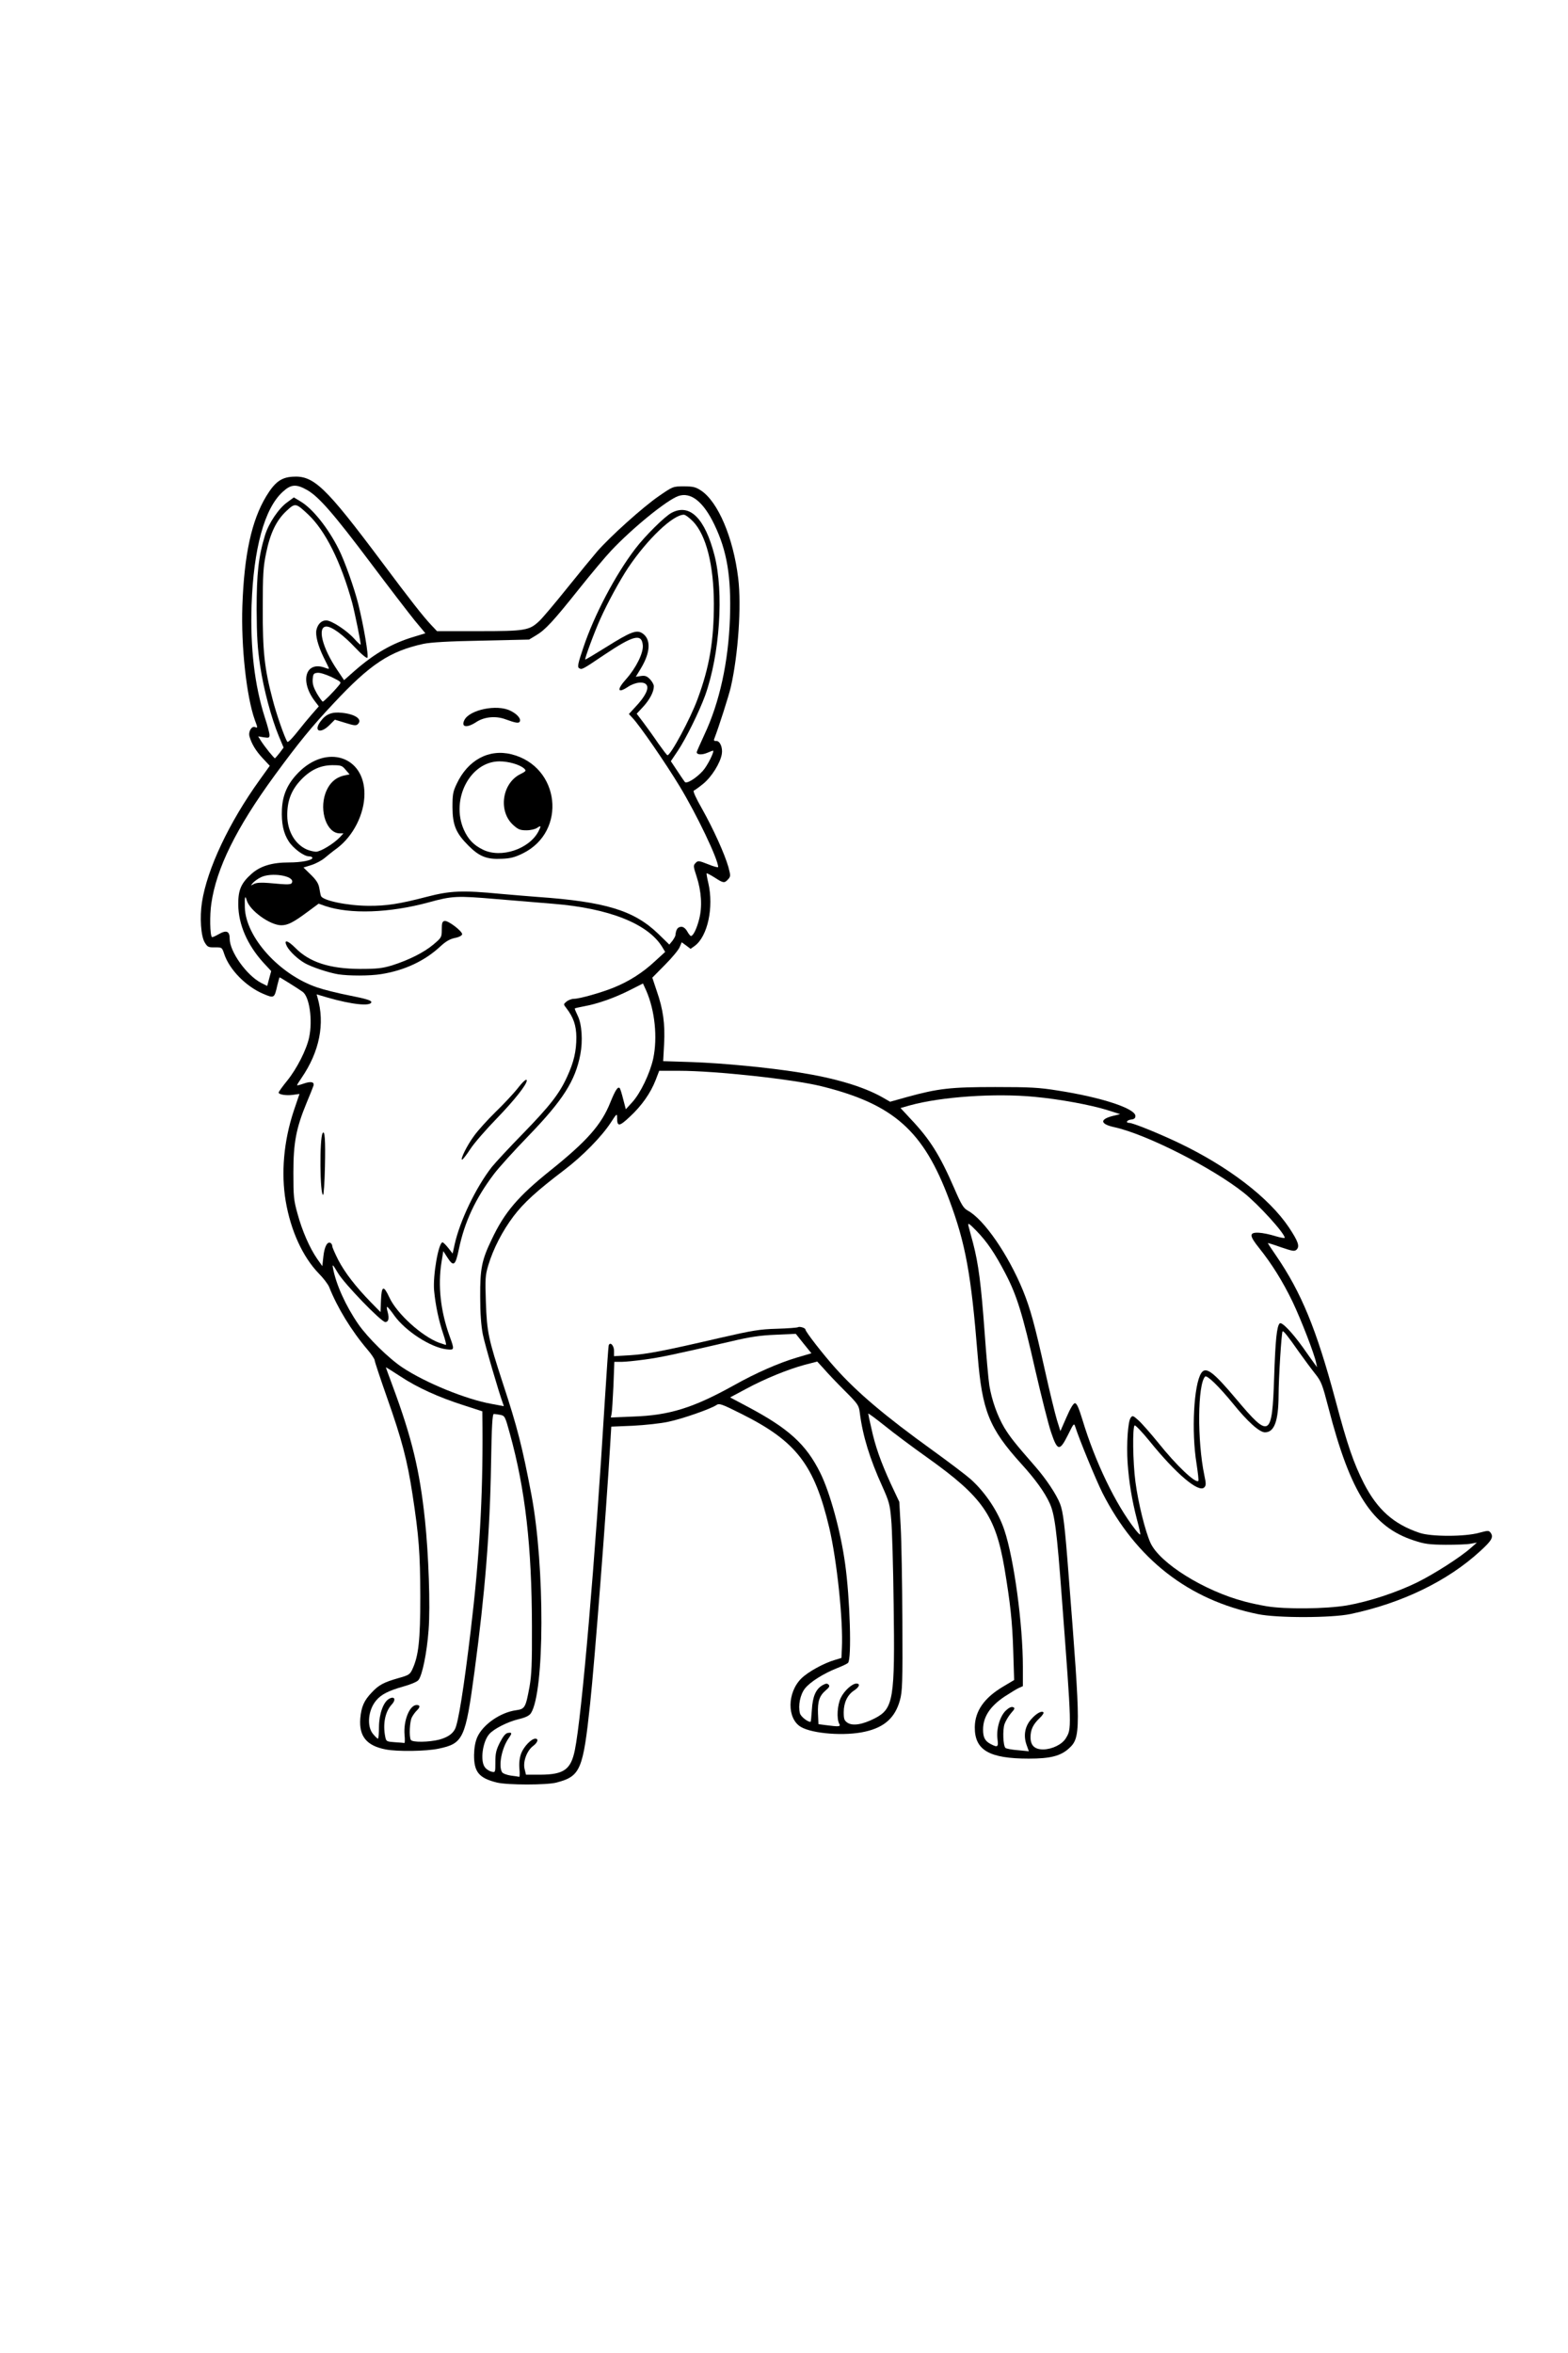
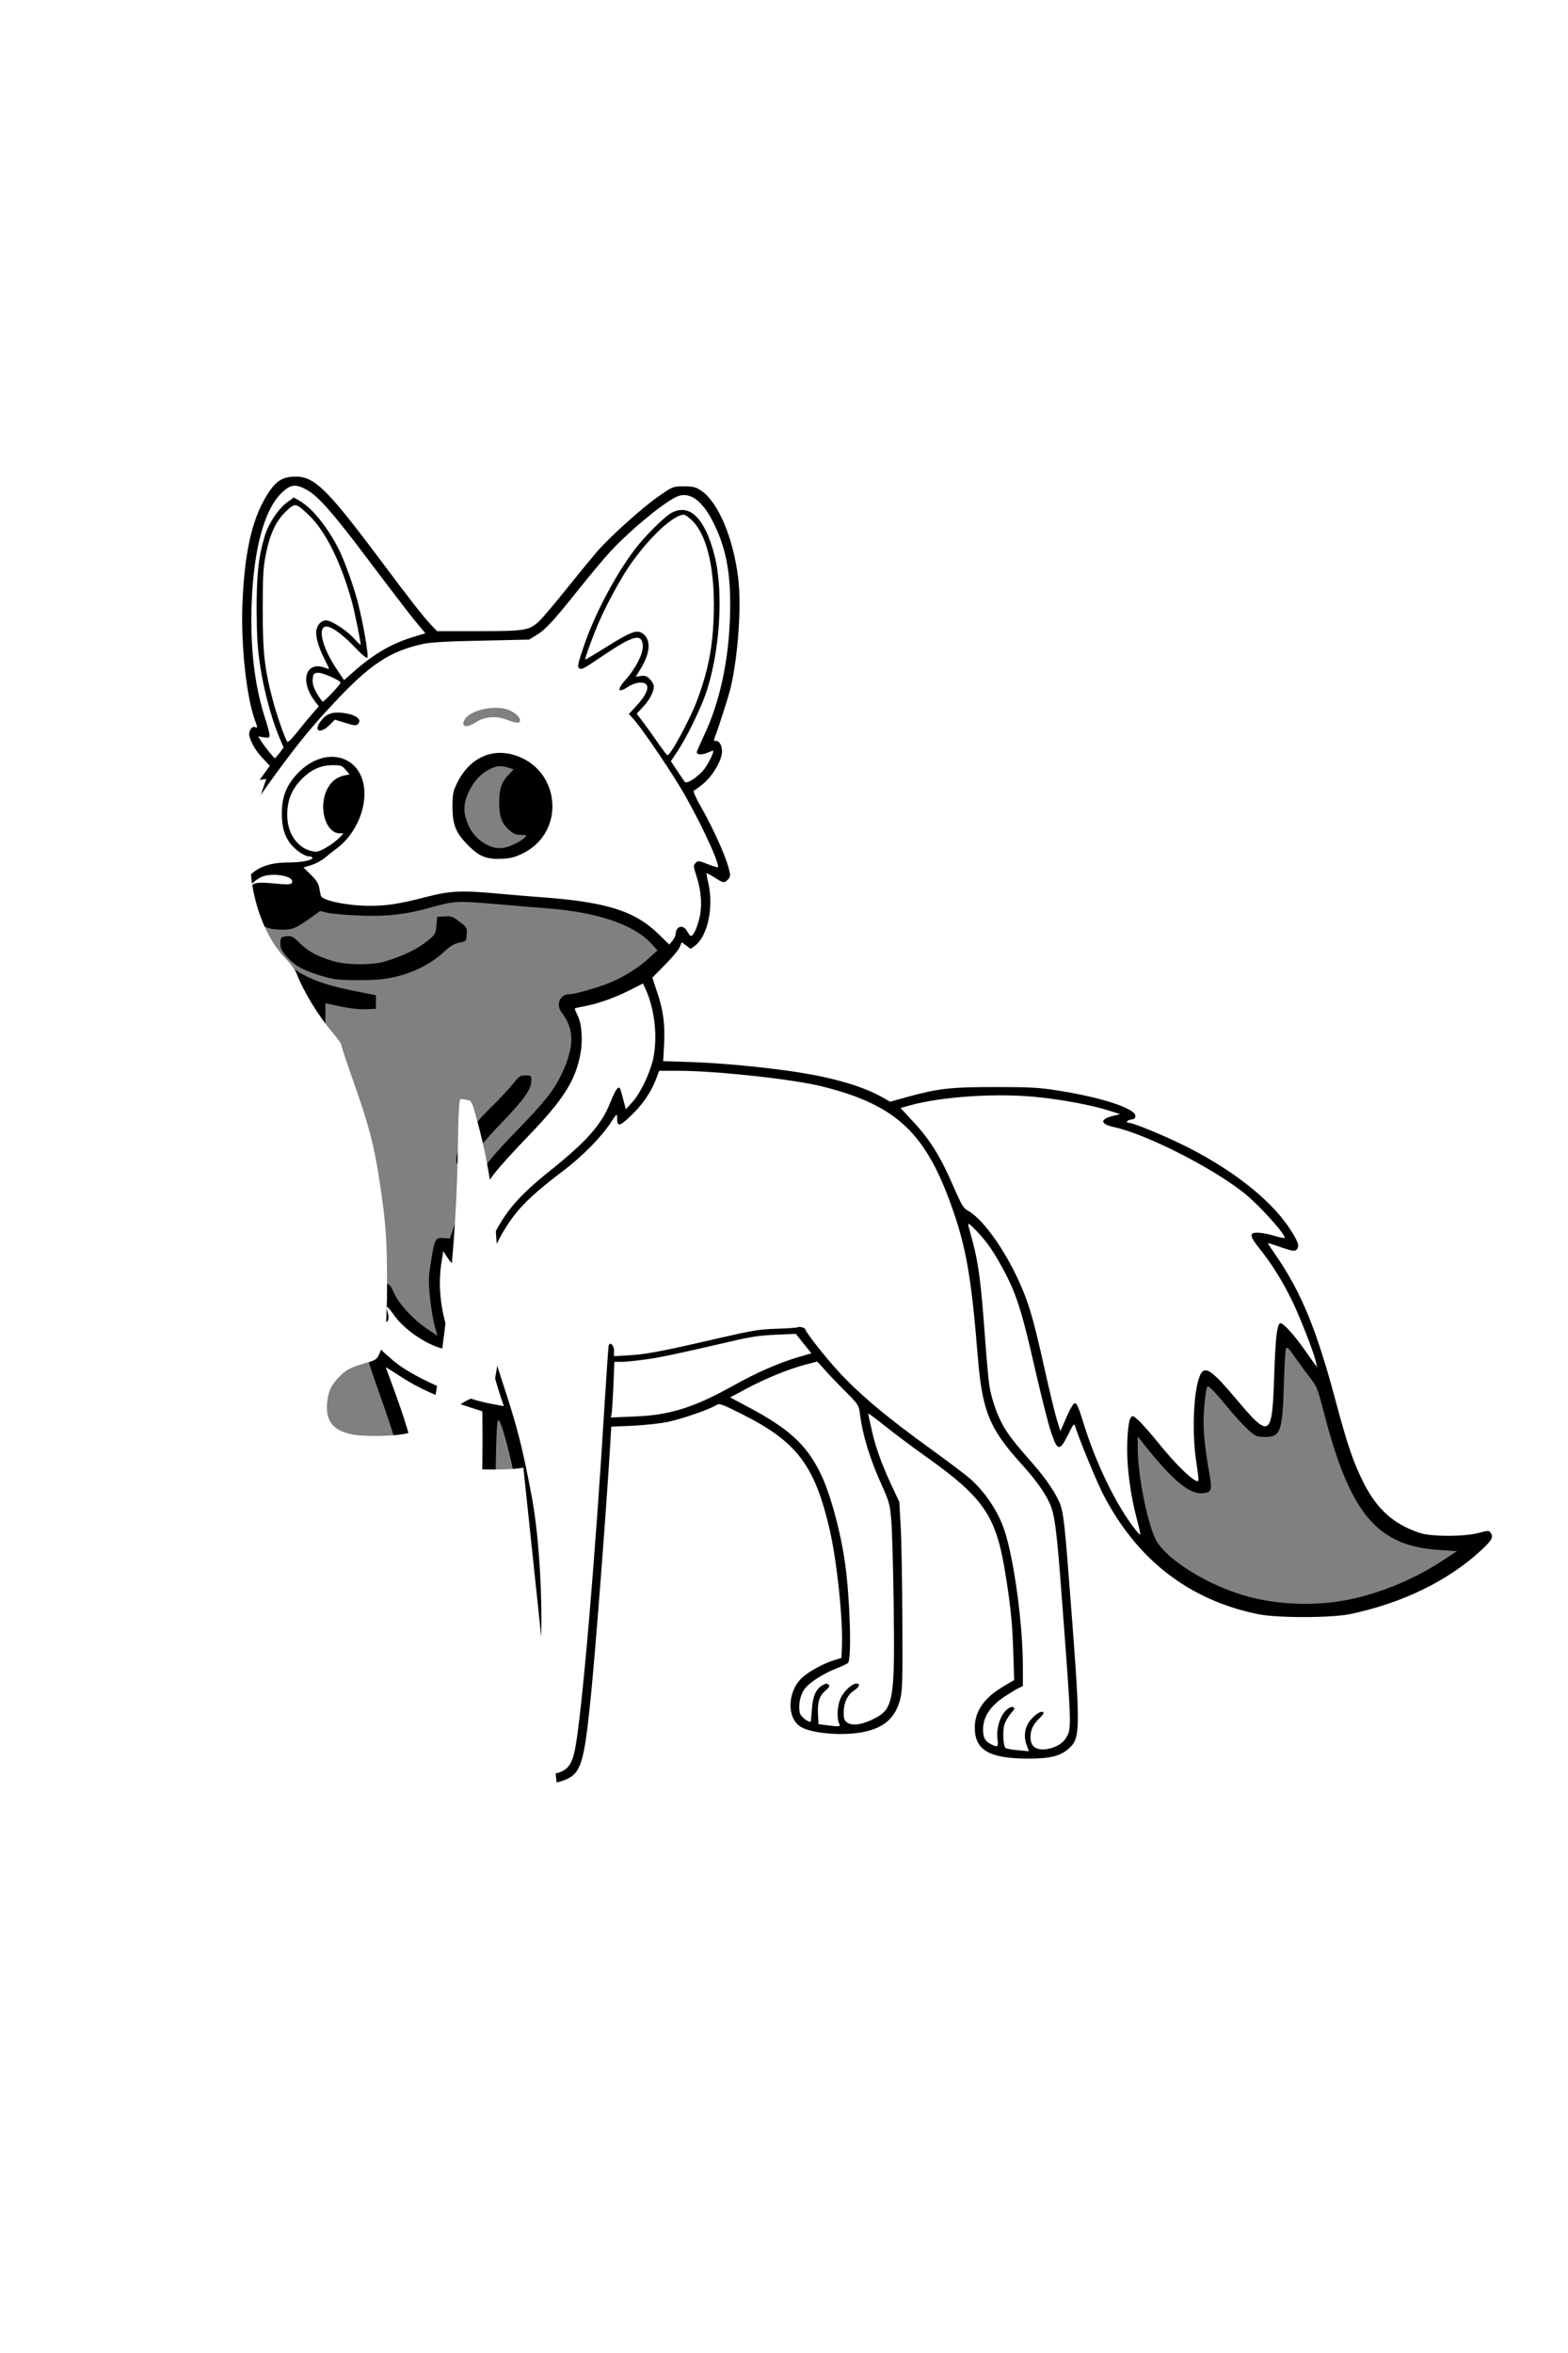
<svg xmlns="http://www.w3.org/2000/svg" class="img-fluid" id="outputsvg" style="transform: none; transform-origin: 50% 50%; cursor: move;" width="1024" height="1536" viewBox="0 0 10240 15360">
  <rect x="0" y="0" width="10240" height="15360" fill="#808080" stroke="none" />
  <g id="l3bzlATcphHkqAul2Ita6cv" fill="rgb(0,0,0)" style="transform: none;">
    <g>
      <path id="pqHDSMbYz" d="M3215 11666 c-126 -31 -150 -66 -149 -211 0 -78 5 -110 21 -145 38 -83 151 -162 254 -176 57 -8 62 -17 87 -152 14 -78 17 -151 16 -372 -1 -491 -46 -865 -144 -1222 -19 -70 -38 -118 -45 -118 -9 0 -14 76 -18 323 -7 437 -40 842 -108 1347 -48 359 -70 435 -135 473 -54 31 -160 47 -310 47 -224 0 -300 -22 -342 -101 -21 -40 -23 -53 -19 -139 4 -106 18 -142 76 -203 45 -48 77 -65 171 -92 68 -19 77 -24 92 -56 9 -20 25 -74 35 -120 24 -114 24 -518 0 -731 -43 -366 -83 -537 -202 -873 -47 -131 -85 -244 -85 -250 0 -5 -25 -39 -56 -75 -92 -108 -181 -255 -234 -388 -7 -18 -38 -59 -69 -90 -145 -149 -231 -404 -231 -681 0 -163 30 -345 76 -466 5 -12 -2 -15 -34 -15 -62 0 -72 -7 -72 -49 0 -31 10 -50 56 -107 71 -87 130 -210 146 -301 10 -61 9 -79 -6 -136 -10 -36 -25 -72 -34 -80 -21 -17 -91 -57 -100 -57 -5 0 -13 20 -20 45 -12 44 -13 45 -53 45 -56 0 -172 -57 -227 -112 -54 -53 -99 -117 -116 -166 -12 -35 -16 -37 -61 -42 -43 -4 -52 -9 -69 -39 -25 -43 -34 -211 -17 -321 33 -212 177 -521 365 -783 l54 -75 -28 -27 c-70 -67 -108 -191 -74 -242 10 -16 17 -32 15 -38 -1 -5 -13 -64 -26 -130 -64 -328 -57 -827 15 -1107 41 -160 106 -288 175 -343 34 -27 45 -30 125 -33 175 -7 227 40 615 558 183 245 269 355 324 413 l35 37 242 0 c273 0 302 -5 368 -68 21 -20 102 -116 179 -212 77 -96 166 -204 196 -239 86 -99 300 -291 403 -362 l93 -64 101 0 c93 0 104 2 142 27 79 53 169 217 210 389 36 145 45 266 39 483 -9 277 -38 452 -110 658 -31 89 -32 99 -18 113 12 12 16 35 15 88 -1 91 -34 161 -110 233 l-54 50 64 118 c131 241 185 427 138 470 -16 13 -32 17 -66 14 l-46 -3 0 97 c0 113 -13 185 -46 250 -31 61 -66 88 -118 88 -37 1 -44 5 -75 46 -19 25 -55 64 -80 86 l-46 41 22 67 c32 97 45 193 41 323 l-3 114 185 6 c308 10 706 59 926 113 108 26 251 79 310 113 l36 21 91 -25 c192 -52 270 -59 587 -59 258 0 313 3 439 23 193 30 362 74 441 113 61 31 65 35 70 72 5 39 6 40 90 73 354 141 691 362 845 553 88 108 125 176 125 231 0 61 -15 74 -81 66 l-50 -6 19 27 c41 58 122 212 165 312 64 152 117 314 187 575 80 301 120 416 188 550 88 170 194 264 362 321 72 24 238 25 326 1 123 -34 164 -15 151 70 -5 31 -19 51 -79 106 -207 194 -508 341 -848 414 -123 26 -535 26 -664 0 -391 -80 -696 -286 -917 -622 -84 -126 -152 -269 -251 -525 -9 -24 -9 -24 -31 15 -22 38 -25 40 -72 40 l-48 0 -33 -96 c-18 -53 -64 -237 -104 -410 -75 -334 -117 -473 -176 -591 -44 -89 -107 -194 -135 -228 l-21 -25 7 35 c23 130 37 260 55 505 11 154 25 311 31 349 16 96 52 198 98 276 39 63 68 100 200 251 72 82 140 184 164 246 20 52 31 139 56 468 63 807 73 1036 49 1117 -15 51 -74 103 -139 122 -64 19 -320 22 -401 5 -84 -18 -142 -52 -164 -96 -29 -58 -26 -202 5 -263 33 -64 85 -115 165 -162 l69 -41 -6 -161 c-7 -166 -21 -295 -57 -508 -58 -340 -144 -467 -485 -709 -83 -59 -186 -134 -230 -168 -44 -34 -81 -58 -83 -53 -5 17 60 198 115 317 l56 119 9 161 c5 88 10 378 11 645 2 438 0 491 -16 549 -44 161 -160 221 -424 221 -133 0 -232 -17 -283 -47 -43 -25 -63 -69 -68 -148 -6 -101 16 -174 71 -228 43 -43 171 -112 228 -124 17 -3 33 -13 36 -21 10 -25 -16 -397 -36 -537 -11 -71 -31 -179 -45 -240 -96 -407 -219 -569 -555 -735 l-123 -61 -112 42 c-149 56 -263 78 -432 86 l-142 6 -7 116 c-27 451 -101 1410 -131 1691 -46 434 -63 475 -219 516 -65 18 -380 17 -450 0z m145 -163 c1 -110 55 -183 136 -183 l44 0 0 44 c0 35 -5 47 -25 60 -32 21 -57 70 -53 104 3 26 5 27 68 26 74 0 133 -24 162 -64 25 -36 43 -132 72 -400 51 -462 108 -1177 156 -1980 12 -190 23 -351 25 -357 5 -14 52 -17 79 -7 10 4 16 18 16 42 l0 35 71 -7 c87 -8 242 -39 559 -111 218 -50 264 -57 415 -65 164 -9 205 -7 205 9 0 14 116 163 195 251 143 160 325 314 636 538 108 78 220 163 248 188 97 87 181 214 220 332 66 196 121 618 121 922 l0 155 -63 35 -62 35 35 5 c31 4 35 9 38 38 3 25 -4 41 -27 67 -63 73 -65 167 -3 173 32 3 32 3 32 -45 1 -78 16 -123 54 -161 30 -31 42 -36 83 -36 47 -1 48 0 51 32 3 27 -4 41 -36 76 -46 50 -57 77 -43 105 17 30 46 34 95 12 50 -22 81 -63 91 -121 3 -20 -1 -128 -9 -240 -9 -113 -27 -358 -41 -545 -33 -439 -47 -551 -80 -622 -32 -71 -94 -157 -186 -258 -148 -164 -213 -276 -249 -428 -10 -45 -26 -170 -35 -277 -43 -534 -79 -731 -186 -1018 -168 -451 -363 -624 -834 -741 -173 -43 -691 -101 -900 -101 l-100 0 -23 60 c-33 85 -91 168 -168 239 -56 53 -70 61 -103 61 -31 0 -42 5 -56 26 -36 56 -172 187 -269 261 -253 192 -355 302 -436 468 -70 145 -84 208 -77 359 7 166 21 229 112 509 94 285 126 412 186 727 76 403 89 1155 24 1408 -20 78 -37 99 -92 110 -61 13 -105 30 -80 31 24 1 23 64 -2 99 -26 37 -51 100 -51 128 0 25 24 54 46 54 10 0 14 -14 14 -57z m-141 -128 c10 -28 10 -29 -4 -10 -22 28 -38 94 -29 124 6 22 9 18 15 -29 3 -30 12 -68 18 -85z m-609 -94 c0 -63 20 -134 47 -163 11 -13 31 -18 65 -18 l48 0 0 39 c0 27 -7 46 -25 65 -28 30 -38 61 -33 102 4 36 29 41 108 24 122 -27 133 -48 179 -365 78 -537 121 -1071 121 -1506 l0 -215 -144 -48 c-79 -26 -197 -74 -261 -106 -79 -40 -114 -53 -110 -42 57 138 135 415 165 582 50 283 78 776 60 1029 -11 148 -40 299 -64 336 -9 13 -38 27 -85 39 l-71 18 0 42 c0 32 -6 48 -24 65 -30 29 -49 93 -41 142 6 35 10 39 36 39 29 0 29 -1 29 -59z m3885 -70 c13 -42 -12 -13 -31 34 -15 39 -15 49 -4 73 14 27 14 26 20 -28 4 -30 10 -66 15 -79z m-1055 -48 c0 -121 62 -203 153 -203 l47 0 0 44 c0 36 -4 46 -20 51 -27 9 -68 65 -76 103 -14 69 39 80 138 30 123 -64 134 -127 124 -719 -9 -567 -12 -599 -74 -736 -81 -177 -128 -330 -147 -479 -6 -48 -12 -56 -139 -187 l-133 -138 -84 27 c-96 30 -256 99 -325 139 l-46 27 108 60 c136 75 185 109 253 173 152 143 241 345 310 705 29 154 41 267 49 498 9 229 6 317 -11 330 -11 8 -38 19 -127 54 -22 8 -23 10 -7 19 27 16 23 77 -8 101 -35 27 -55 70 -55 116 0 46 5 52 42 52 28 0 28 0 28 -67z m-168 -50 c2 -23 0 -39 -4 -37 -12 8 -20 63 -12 86 9 25 11 18 16 -49z m3494 -663 c220 -38 458 -133 654 -262 l95 -62 -115 -8 c-407 -26 -583 -235 -754 -897 -40 -154 -47 -172 -87 -223 -24 -30 -68 -90 -98 -133 -41 -60 -55 -75 -62 -63 -5 8 -11 109 -14 224 -10 321 -21 354 -124 354 -53 0 -60 -3 -109 -46 -29 -26 -88 -90 -131 -143 -83 -101 -128 -148 -136 -140 -10 11 -25 148 -25 234 0 86 13 193 41 353 16 91 9 106 -52 110 -80 5 -186 -82 -352 -287 l-67 -84 0 76 c0 167 57 463 113 588 60 133 352 315 617 384 188 49 410 58 606 25z m-1414 -695 c-10 -54 -15 -148 -16 -290 -1 -239 3 -255 59 -255 45 0 80 31 199 178 52 64 116 138 143 165 l49 47 -14 -107 c-24 -194 -1 -493 44 -562 15 -21 21 -23 67 -18 60 8 83 27 222 192 51 61 106 123 123 138 l30 28 12 -33 c7 -20 15 -130 20 -273 12 -337 17 -365 74 -365 25 0 42 10 75 43 50 50 49 46 -32 -123 -61 -128 -132 -240 -214 -343 -51 -63 -54 -70 -51 -115 l3 -47 78 1 77 1 -37 -41 c-147 -160 -366 -312 -636 -441 -148 -70 -301 -130 -380 -147 -72 -16 -80 -24 -74 -75 l5 -43 -52 -15 c-75 -21 -264 -52 -401 -66 -217 -21 -588 5 -732 52 l-32 10 68 80 c104 122 163 229 281 506 5 12 24 29 43 38 96 45 262 287 358 520 48 119 75 217 144 527 31 137 60 260 67 275 l11 28 20 -47 c20 -47 21 -48 67 -48 l46 0 33 108 c18 59 53 159 78 222 59 150 179 389 188 378 1 -2 -4 -39 -13 -83z m-2992 -571 c122 -31 243 -82 390 -164 142 -80 266 -136 382 -174 l97 -32 -31 -38 -32 -39 -100 6 c-59 4 -166 21 -256 42 -85 19 -225 51 -310 71 -163 37 -333 63 -411 64 l-46 0 -6 113 c-4 61 -7 130 -7 151 l0 39 113 -6 c71 -4 150 -15 217 -33z m-1130 -62 c0 -4 -20 -72 -45 -152 -69 -220 -79 -286 -79 -505 -1 -217 8 -264 75 -404 84 -178 172 -281 384 -451 72 -57 157 -129 189 -160 83 -78 170 -200 202 -284 36 -92 39 -96 85 -96 37 0 39 2 52 46 l14 47 21 -31 c40 -56 92 -177 108 -252 20 -92 14 -207 -15 -300 -34 -108 -32 -108 -131 -61 -87 40 -218 81 -259 81 -20 0 -22 3 -16 23 14 41 17 229 5 291 -33 172 -114 298 -339 531 -91 94 -193 206 -226 250 -120 159 -191 311 -228 488 l-21 99 -47 -4 -48 -3 -7 63 c-8 76 14 209 57 335 16 49 29 106 29 129 l0 40 -72 -4 c-104 -5 -213 -58 -321 -157 -22 -20 -36 -24 -73 -22 -44 3 -48 1 -136 -81 -51 -46 -85 -72 -78 -58 61 117 225 296 342 372 130 87 282 157 453 209 94 29 125 34 125 21z m-392 -469 c-10 -38 -24 -121 -30 -185 -10 -103 -10 -131 6 -229 24 -152 29 -162 82 -157 l42 3 34 -100 c74 -224 163 -358 397 -598 193 -198 254 -276 305 -389 78 -171 76 -282 -5 -387 -42 -53 -13 -121 51 -121 35 0 181 -42 260 -74 93 -38 186 -96 254 -158 l60 -54 -41 -45 c-115 -124 -351 -204 -673 -229 -80 -6 -242 -20 -360 -30 -233 -20 -256 -19 -407 24 -160 45 -279 59 -453 53 -85 -3 -181 -11 -213 -17 l-57 -13 -58 42 c-103 74 -127 83 -207 79 -60 -3 -81 -9 -124 -35 l-51 -32 15 36 c25 58 100 157 167 218 128 115 242 166 483 214 l140 28 0 44 0 44 -63 3 c-54 3 -131 -8 -242 -34 l-25 -5 0 118 c-1 129 -15 193 -66 295 -16 32 -29 59 -29 62 0 3 10 6 23 8 37 5 29 83 -20 198 -65 152 -87 260 -87 425 0 122 4 153 27 238 35 126 101 271 111 242 16 -43 24 -50 65 -53 33 -3 42 1 47 15 31 96 107 214 212 328 l52 56 0 -50 0 -51 43 0 c42 0 42 1 70 60 34 74 124 172 214 233 37 25 69 46 69 47 1 0 -7 -30 -18 -67z m-1108 -2289 c0 -3 -20 -29 -45 -57 -57 -62 -109 -150 -137 -230 -32 -91 -32 -264 -1 -323 54 -101 159 -154 304 -154 l76 0 -43 -45 c-60 -62 -77 -123 -72 -268 3 -98 6 -119 31 -169 34 -69 111 -148 174 -179 56 -28 184 -38 244 -20 54 16 98 57 125 116 33 70 34 215 2 312 -26 79 -93 172 -158 221 -25 18 -61 47 -80 63 -19 16 -45 32 -57 35 -28 7 -28 9 -3 45 12 15 24 48 28 71 9 52 27 62 139 84 147 28 287 16 518 -46 98 -26 131 -30 240 -30 70 0 202 7 293 15 92 8 248 22 347 30 99 9 212 22 250 30 174 37 313 99 403 180 60 55 72 58 72 20 0 -11 5 -26 12 -33 15 -15 100 -16 115 -1 16 16 38 -75 36 -151 -1 -36 -11 -92 -22 -124 -25 -70 -27 -138 -6 -156 10 -8 33 -11 65 -8 28 3 50 2 50 -1 0 -4 -33 -74 -73 -156 -73 -148 -178 -329 -265 -455 -111 -160 -181 -257 -196 -269 -9 -8 -16 -29 -16 -49 0 -27 9 -45 44 -82 80 -85 81 -118 3 -64 -27 18 -48 24 -75 22 -35 -3 -37 -5 -40 -41 -3 -33 3 -44 48 -95 58 -64 118 -178 102 -194 -13 -13 -61 12 -207 111 -119 80 -153 93 -199 75 -27 -10 -19 -70 26 -204 67 -201 204 -460 354 -665 83 -113 -188 178 -325 350 -169 212 -220 267 -281 303 l-45 27 -310 7 c-320 6 -384 14 -508 57 -119 42 -244 131 -387 275 l-74 76 34 0 c47 0 106 17 125 36 18 18 20 85 3 102 -16 16 -64 15 -121 -2 -45 -13 -46 -13 -73 15 -23 24 -36 29 -78 30 -50 0 -52 2 -99 59 -101 126 -301 408 -364 514 -127 214 -200 394 -223 554 -18 119 -14 127 57 127 l58 0 6 52 c8 65 58 153 122 216 42 41 77 60 77 41z m407 -884 c21 -16 21 -17 1 -29 -72 -45 -79 -287 -10 -364 9 -11 31 -28 47 -38 25 -16 27 -19 10 -20 -65 -4 -137 33 -198 101 -76 84 -99 197 -58 277 24 48 67 92 105 108 31 13 43 9 103 -35z m2423 -477 c18 -20 29 -38 24 -39 -5 -1 -21 -5 -36 -8 -44 -10 -38 -62 21 -187 43 -92 102 -258 101 -285 -1 -5 -16 32 -34 82 -40 109 -121 278 -171 352 l-35 54 31 44 c35 51 45 50 99 -13z m-2760 -133 c0 -11 -7 -20 -15 -20 -13 0 -14 4 -5 20 6 11 13 20 15 20 3 0 5 -9 5 -20z m2653 -174 c66 -130 119 -280 148 -414 30 -142 37 -415 15 -546 -22 -127 -66 -242 -114 -297 l-38 -42 -34 18 c-80 41 -248 235 -343 394 -80 133 -206 401 -190 401 3 0 37 -20 77 -44 94 -59 136 -76 190 -76 33 0 52 6 72 23 38 33 44 117 16 202 -14 41 -17 61 -9 64 6 2 21 14 34 27 18 18 23 34 23 74 0 59 -16 102 -55 149 -20 23 -26 37 -19 46 5 7 36 52 69 100 l60 87 21 -27 c12 -15 47 -78 77 -139z m-2475 -29 c23 -26 42 -51 42 -55 0 -4 -11 -29 -25 -56 -20 -39 -25 -64 -25 -123 0 -86 18 -113 75 -113 l35 0 -22 -52 c-15 -37 -21 -76 -22 -129 -1 -101 13 -119 94 -119 47 0 65 6 110 34 30 19 56 33 57 32 5 -4 -36 -156 -69 -256 -64 -196 -153 -355 -248 -444 l-52 -48 -39 38 c-56 54 -96 141 -121 264 -29 145 -32 496 -4 675 20 131 72 331 106 410 l22 50 21 -30 c12 -16 41 -51 65 -78z m167 -212 c-23 -17 -63 -30 -71 -22 -3 3 4 24 16 47 l22 43 26 -26 c26 -26 26 -27 7 -42z m2553 -90 c0 -16 -2 -15 -8 5 -4 14 -8 34 -8 45 0 16 2 15 8 -5 4 -14 8 -34 8 -45z m-2418 -118 c-30 -33 -74 -73 -97 -89 -39 -27 -43 -27 -43 -9 0 28 36 107 78 172 l36 57 41 -36 40 -35 -55 -60z m2437 -24 c-3 -10 -5 -2 -5 17 0 19 2 27 5 18 2 -10 2 -26 0 -35z m-2186 -40 c48 -23 107 -48 132 -54 l44 -12 -92 -116 c-50 -64 -171 -223 -268 -353 -97 -130 -181 -239 -186 -242 -5 -3 13 30 40 75 95 158 175 405 219 677 7 40 15 72 18 70 4 -2 46 -22 93 -45z m2196 -45 c-2 -13 -4 -3 -4 22 0 25 2 35 4 23 2 -13 2 -33 0 -45z m10 -240 c-1 -40 -3 -10 -3 67 0 77 1 110 3 73 2 -37 2 -100 0 -140z m-228 -615 c-14 -16 -60 -17 -82 0 -14 10 -9 12 38 13 44 0 53 -2 44 -13z m-2568 -72 c-8 -5 -20 -7 -28 -4 -21 8 -15 13 15 13 20 0 23 -3 13 -9z" />
      <path id="p1E1Sqbquv" d="M2066 7738 c-8 -116 -7 -281 2 -333 7 -37 10 -40 43 -43 33 -3 37 0 42 24 2 15 2 121 -1 235 l-5 209 -37 0 -37 0 -7 -92z" />
      <path id="pE9nMPEUO" d="M2980 7571 c0 -77 82 -200 225 -341 54 -52 118 -121 143 -152 41 -53 49 -58 83 -58 38 0 39 1 39 34 0 56 -48 124 -190 271 -75 77 -156 170 -180 208 -42 63 -46 67 -82 67 -35 0 -38 -2 -38 -29z" />
      <path id="pl0pFbgDV" d="M2178 6390 c-68 -12 -176 -49 -225 -77 -50 -29 -110 -93 -119 -127 -3 -13 -4 -35 -2 -47 2 -20 10 -25 41 -27 33 -3 42 2 85 45 52 53 122 90 222 118 89 26 254 26 335 1 113 -34 207 -79 269 -128 60 -48 61 -50 66 -106 l5 -57 48 -3 c43 -3 54 1 98 35 48 36 50 39 47 83 -3 44 -3 45 -48 53 -32 7 -58 22 -92 53 -102 96 -236 159 -389 183 -73 12 -271 13 -341 1z" />
      <path id="pbCoT47Eu" d="M3130 5623 c-56 -21 -147 -110 -180 -178 -22 -45 -25 -63 -25 -175 0 -115 2 -130 27 -182 33 -71 106 -150 164 -178 102 -50 270 -33 374 38 107 73 155 181 148 336 -7 153 -70 256 -196 318 -59 29 -76 33 -166 35 -74 2 -113 -2 -146 -14z m238 -117 c27 -13 54 -32 61 -40 12 -14 9 -16 -28 -16 -33 0 -49 -7 -79 -35 -46 -41 -62 -88 -62 -176 0 -88 15 -133 58 -178 l37 -39 -36 -11 c-54 -16 -79 -13 -134 17 -92 50 -167 190 -150 281 18 97 69 169 150 208 60 29 110 26 183 -11z" />
-       <path id="p2Srw1XTP" d="M2993 4755 c-3 -9 -3 -33 0 -53 12 -72 97 -112 241 -112 138 0 202 39 194 121 -3 33 -4 34 -50 37 -30 2 -59 -3 -80 -14 -51 -27 -107 -24 -156 9 -49 32 -138 39 -149 12z" />
    </g>
  </g>
  <g id="l344JkcEVFjOXUTBwtaADwT" fill="rgb(255,255,255)" style="transform: none;">
    <g>
-       <path id="p1DibWf9s" d="M0 7680 l0 -7680 5120 0 5120 0 0 7680 0 7680 -5120 0 -5120 0 0 -7680z m3635 3956 c156 -41 173 -82 219 -516 30 -281 104 -1240 131 -1691 l7 -116 142 -6 c77 -4 182 -15 231 -26 91 -19 271 -82 312 -108 20 -14 32 -10 166 57 358 179 475 331 573 745 50 214 91 606 82 784 l-3 64 -40 12 c-74 21 -179 79 -222 122 -93 92 -94 262 -3 316 76 45 289 61 419 31 127 -28 197 -92 228 -205 16 -58 18 -110 16 -519 -1 -250 -6 -527 -11 -615 l-9 -161 -56 -119 c-65 -142 -102 -246 -127 -364 -11 -47 -20 -89 -20 -93 0 -4 49 32 109 80 59 48 184 141 277 207 362 258 445 378 504 723 38 228 51 346 57 538 l6 191 -69 41 c-126 74 -187 161 -188 267 -1 150 94 205 353 205 140 0 206 -17 260 -65 80 -72 80 -112 0 -1130 -25 -329 -36 -416 -56 -468 -24 -62 -92 -164 -164 -246 -132 -151 -161 -188 -200 -251 -46 -78 -82 -180 -98 -276 -6 -38 -20 -195 -31 -349 -23 -314 -40 -445 -75 -579 -14 -50 -27 -102 -31 -116 -4 -20 6 -13 53 35 70 72 120 146 190 280 74 142 112 266 193 624 40 173 86 357 104 410 42 125 56 127 111 17 38 -77 39 -78 48 -50 26 82 135 346 177 430 220 432 563 699 1016 791 127 26 482 25 604 -1 337 -71 635 -216 846 -410 76 -69 89 -92 69 -120 -12 -16 -16 -16 -76 0 -93 26 -314 26 -389 0 -169 -57 -274 -151 -362 -321 -68 -134 -108 -249 -188 -550 -123 -458 -221 -697 -386 -938 -30 -43 -54 -80 -54 -82 0 -2 39 10 86 27 77 26 88 28 102 15 21 -22 10 -53 -50 -144 -131 -195 -396 -398 -723 -554 -133 -63 -297 -129 -320 -129 -27 0 -16 -19 13 -22 19 -2 27 -9 27 -23 0 -49 -222 -122 -506 -166 -123 -20 -183 -23 -409 -23 -292 0 -372 9 -576 65 l-111 31 -54 -31 c-122 -68 -305 -123 -539 -160 -199 -32 -499 -61 -702 -68 l-187 -6 6 -111 c7 -132 -6 -227 -48 -347 l-29 -87 83 -84 c46 -46 89 -98 96 -116 l13 -31 29 21 29 22 28 -20 c84 -63 124 -252 88 -409 -8 -33 -13 -62 -11 -64 2 -2 26 11 53 28 57 37 63 37 87 11 17 -19 17 -23 2 -80 -25 -87 -98 -248 -172 -380 -39 -68 -61 -116 -54 -119 6 -2 34 -22 62 -45 55 -45 111 -135 121 -194 7 -43 -13 -88 -38 -85 -12 1 -16 -4 -11 -15 28 -72 95 -281 108 -338 48 -211 70 -529 48 -710 -32 -263 -131 -498 -243 -572 -35 -23 -52 -27 -112 -27 -71 0 -71 0 -164 64 -103 71 -317 263 -403 362 -30 35 -119 143 -196 239 -77 96 -158 192 -179 212 -67 64 -92 68 -398 68 l-272 0 -35 -37 c-55 -58 -141 -168 -324 -413 -372 -497 -447 -568 -586 -558 -74 5 -115 37 -170 127 -96 159 -144 380 -156 716 -9 267 27 592 81 744 20 53 20 55 1 47 -22 -8 -45 31 -35 63 14 48 41 93 87 142 l45 48 -66 92 c-200 278 -343 581 -377 799 -15 99 -7 220 18 262 18 30 24 33 66 32 47 0 47 0 62 45 34 101 141 210 253 258 73 31 74 30 93 -54 7 -29 14 -53 15 -53 4 0 119 72 150 94 45 31 67 185 43 298 -17 80 -80 204 -143 282 -31 38 -56 73 -56 78 0 13 49 21 93 15 l43 -6 -38 112 c-65 197 -83 404 -52 588 33 193 111 363 215 471 31 31 62 72 69 90 53 134 146 286 250 408 26 30 47 62 47 70 0 8 37 119 82 247 95 269 131 405 165 628 42 274 50 380 51 665 0 289 -11 390 -53 479 -15 32 -24 37 -92 56 -94 27 -126 44 -171 92 -52 54 -69 94 -76 171 -9 117 42 178 166 202 78 15 265 12 345 -5 162 -34 176 -64 235 -505 68 -507 101 -911 108 -1352 4 -251 9 -328 18 -328 7 0 26 3 43 6 29 6 31 10 62 123 101 364 143 737 144 1256 1 243 -2 318 -16 397 -25 135 -30 144 -87 152 -103 14 -217 93 -254 176 -13 30 -20 68 -21 115 -1 112 32 152 149 181 69 17 327 17 390 0z" />
+       <path id="p1DibWf9s" d="M0 7680 l0 -7680 5120 0 5120 0 0 7680 0 7680 -5120 0 -5120 0 0 -7680z m3635 3956 c156 -41 173 -82 219 -516 30 -281 104 -1240 131 -1691 l7 -116 142 -6 c77 -4 182 -15 231 -26 91 -19 271 -82 312 -108 20 -14 32 -10 166 57 358 179 475 331 573 745 50 214 91 606 82 784 l-3 64 -40 12 c-74 21 -179 79 -222 122 -93 92 -94 262 -3 316 76 45 289 61 419 31 127 -28 197 -92 228 -205 16 -58 18 -110 16 -519 -1 -250 -6 -527 -11 -615 l-9 -161 -56 -119 c-65 -142 -102 -246 -127 -364 -11 -47 -20 -89 -20 -93 0 -4 49 32 109 80 59 48 184 141 277 207 362 258 445 378 504 723 38 228 51 346 57 538 l6 191 -69 41 c-126 74 -187 161 -188 267 -1 150 94 205 353 205 140 0 206 -17 260 -65 80 -72 80 -112 0 -1130 -25 -329 -36 -416 -56 -468 -24 -62 -92 -164 -164 -246 -132 -151 -161 -188 -200 -251 -46 -78 -82 -180 -98 -276 -6 -38 -20 -195 -31 -349 -23 -314 -40 -445 -75 -579 -14 -50 -27 -102 -31 -116 -4 -20 6 -13 53 35 70 72 120 146 190 280 74 142 112 266 193 624 40 173 86 357 104 410 42 125 56 127 111 17 38 -77 39 -78 48 -50 26 82 135 346 177 430 220 432 563 699 1016 791 127 26 482 25 604 -1 337 -71 635 -216 846 -410 76 -69 89 -92 69 -120 -12 -16 -16 -16 -76 0 -93 26 -314 26 -389 0 -169 -57 -274 -151 -362 -321 -68 -134 -108 -249 -188 -550 -123 -458 -221 -697 -386 -938 -30 -43 -54 -80 -54 -82 0 -2 39 10 86 27 77 26 88 28 102 15 21 -22 10 -53 -50 -144 -131 -195 -396 -398 -723 -554 -133 -63 -297 -129 -320 -129 -27 0 -16 -19 13 -22 19 -2 27 -9 27 -23 0 -49 -222 -122 -506 -166 -123 -20 -183 -23 -409 -23 -292 0 -372 9 -576 65 l-111 31 -54 -31 c-122 -68 -305 -123 -539 -160 -199 -32 -499 -61 -702 -68 l-187 -6 6 -111 c7 -132 -6 -227 -48 -347 l-29 -87 83 -84 c46 -46 89 -98 96 -116 l13 -31 29 21 29 22 28 -20 c84 -63 124 -252 88 -409 -8 -33 -13 -62 -11 -64 2 -2 26 11 53 28 57 37 63 37 87 11 17 -19 17 -23 2 -80 -25 -87 -98 -248 -172 -380 -39 -68 -61 -116 -54 -119 6 -2 34 -22 62 -45 55 -45 111 -135 121 -194 7 -43 -13 -88 -38 -85 -12 1 -16 -4 -11 -15 28 -72 95 -281 108 -338 48 -211 70 -529 48 -710 -32 -263 -131 -498 -243 -572 -35 -23 -52 -27 -112 -27 -71 0 -71 0 -164 64 -103 71 -317 263 -403 362 -30 35 -119 143 -196 239 -77 96 -158 192 -179 212 -67 64 -92 68 -398 68 l-272 0 -35 -37 c-55 -58 -141 -168 -324 -413 -372 -497 -447 -568 -586 -558 -74 5 -115 37 -170 127 -96 159 -144 380 -156 716 -9 267 27 592 81 744 20 53 20 55 1 47 -22 -8 -45 31 -35 63 14 48 41 93 87 142 l45 48 -66 92 l43 -6 -38 112 c-65 197 -83 404 -52 588 33 193 111 363 215 471 31 31 62 72 69 90 53 134 146 286 250 408 26 30 47 62 47 70 0 8 37 119 82 247 95 269 131 405 165 628 42 274 50 380 51 665 0 289 -11 390 -53 479 -15 32 -24 37 -92 56 -94 27 -126 44 -171 92 -52 54 -69 94 -76 171 -9 117 42 178 166 202 78 15 265 12 345 -5 162 -34 176 -64 235 -505 68 -507 101 -911 108 -1352 4 -251 9 -328 18 -328 7 0 26 3 43 6 29 6 31 10 62 123 101 364 143 737 144 1256 1 243 -2 318 -16 397 -25 135 -30 144 -87 152 -103 14 -217 93 -254 176 -13 30 -20 68 -21 115 -1 112 32 152 149 181 69 17 327 17 390 0z" />
      <path id="p1gz70Gua" d="M3337 11591 c-27 -4 -53 -14 -58 -22 -25 -40 -3 -156 42 -221 24 -34 24 -40 -3 -36 -16 2 -31 20 -53 62 -25 49 -30 72 -30 128 0 68 0 69 -25 63 -14 -3 -33 -15 -42 -27 -34 -39 -17 -170 28 -219 30 -34 119 -79 189 -96 47 -11 71 -23 82 -39 90 -138 92 -955 4 -1424 -60 -315 -92 -442 -186 -727 -96 -295 -105 -335 -112 -534 -5 -153 -4 -173 16 -240 33 -109 92 -223 165 -320 67 -88 150 -164 333 -303 117 -89 242 -216 302 -308 38 -59 41 -61 41 -33 0 61 13 61 83 -5 78 -72 136 -155 169 -240 l23 -60 130 0 c237 0 745 55 930 101 471 117 666 290 834 741 107 287 143 484 186 1018 29 360 75 474 284 705 92 101 154 187 186 258 33 71 47 182 79 612 66 874 65 858 26 923 -25 40 -89 71 -147 72 -57 0 -83 -26 -83 -80 0 -49 17 -84 59 -124 17 -16 28 -32 26 -37 -10 -14 -45 4 -78 41 -43 46 -55 108 -33 170 l15 42 -72 -7 c-40 -3 -76 -10 -81 -15 -15 -15 -19 -115 -6 -155 7 -20 26 -52 42 -71 26 -29 28 -35 13 -40 -10 -4 -27 4 -46 22 -39 37 -63 120 -55 185 7 54 2 58 -44 34 -37 -19 -50 -43 -50 -94 0 -82 44 -151 139 -215 37 -24 79 -50 94 -57 l27 -12 0 -126 c0 -277 -58 -706 -121 -893 -39 -118 -123 -245 -220 -332 -28 -25 -140 -110 -248 -188 -311 -224 -493 -378 -636 -538 -79 -88 -195 -237 -195 -251 0 -10 -38 -22 -49 -15 -5 3 -67 8 -138 10 -112 3 -159 11 -373 60 -366 85 -475 106 -587 113 l-103 6 0 -35 c0 -35 -26 -62 -35 -35 -2 6 -13 167 -25 357 -63 1044 -151 2067 -196 2285 -26 127 -72 159 -224 160 l-95 0 -9 -37 c-12 -48 15 -120 55 -150 31 -23 38 -48 15 -48 -26 0 -74 50 -92 95 -11 30 -15 62 -12 100 3 30 2 54 -1 54 -3 -1 -28 -5 -54 -8z" />
      <path id="pyBURJjHJ" d="M2579 11373 c-54 -4 -57 -5 -63 -35 -17 -84 -1 -164 42 -211 30 -32 19 -57 -16 -38 -38 20 -66 98 -67 183 0 43 -3 78 -7 78 -3 0 -18 -14 -32 -31 -42 -50 -32 -157 21 -219 33 -39 79 -63 178 -91 44 -12 88 -30 97 -41 25 -28 56 -178 67 -328 12 -155 0 -494 -24 -720 -34 -321 -85 -534 -211 -873 -24 -65 -44 -119 -44 -121 0 -2 43 25 95 59 110 73 251 137 418 190 l117 38 1 106 c3 456 -20 850 -77 1326 -44 368 -81 603 -103 643 -17 32 -49 53 -102 68 -68 17 -175 19 -186 2 -12 -20 -8 -121 7 -148 7 -14 21 -33 31 -43 24 -23 24 -37 0 -37 -46 0 -87 102 -79 195 3 30 2 54 -1 53 -3 -1 -31 -3 -62 -5z" />
      <path id="pWjiWZEPF" d="M5390 11261 l-45 -6 -3 -69 c-3 -80 9 -116 51 -152 23 -19 27 -28 18 -37 -9 -9 -18 -8 -38 3 -45 25 -66 74 -71 161 -3 44 -6 79 -9 79 -20 0 -64 -35 -69 -56 -13 -51 2 -123 33 -162 34 -43 122 -98 208 -132 33 -13 66 -28 73 -35 25 -22 13 -423 -19 -648 -29 -211 -99 -465 -162 -592 -92 -186 -206 -290 -476 -433 l-113 -60 103 -55 c124 -67 274 -128 385 -158 l81 -21 44 48 c23 27 84 91 135 142 87 87 93 95 99 145 19 150 66 302 147 480 44 98 50 119 58 215 6 59 13 307 16 552 9 623 -1 684 -123 747 -80 41 -144 51 -178 29 -21 -14 -25 -24 -25 -69 0 -63 25 -114 68 -142 34 -22 42 -45 15 -45 -28 0 -80 47 -102 93 -23 47 -28 135 -11 168 12 21 2 22 -90 10z" />
-       <path id="pdN54ZD4F" d="M8270 10485 c-41 -7 -104 -20 -140 -30 -265 -69 -557 -251 -617 -384 -35 -78 -80 -262 -98 -398 -17 -128 -20 -359 -5 -368 5 -3 49 43 97 102 173 214 321 339 357 303 13 -13 13 -24 1 -80 -47 -225 -44 -592 5 -644 12 -12 91 65 181 175 96 119 174 189 210 189 61 0 88 -73 89 -242 0 -110 19 -410 26 -417 5 -6 35 31 106 133 35 49 83 114 107 144 40 50 47 69 87 223 144 558 286 777 558 865 68 23 100 27 206 28 69 0 143 -2 165 -7 l40 -7 -40 35 c-66 59 -241 171 -349 224 -136 67 -317 126 -460 151 -138 23 -403 26 -526 5z" />
      <path id="pefJZvSB3" d="M7413 9983 c-128 -164 -261 -440 -344 -715 -24 -78 -37 -108 -49 -108 -10 0 -29 31 -55 91 l-40 91 -23 -74 c-12 -40 -47 -183 -77 -318 -69 -308 -96 -406 -144 -525 -96 -234 -254 -464 -360 -522 -29 -16 -42 -37 -90 -148 -94 -216 -158 -318 -285 -452 l-65 -70 60 -17 c205 -57 559 -81 816 -56 162 15 363 52 473 86 l85 27 -49 12 c-86 22 -81 53 11 73 210 46 641 265 848 430 94 75 265 263 265 292 0 4 -28 -1 -62 -11 -34 -11 -82 -21 -107 -22 -64 -3 -64 18 2 100 83 104 153 216 218 350 56 118 141 337 154 398 l6 30 -18 -25 c-10 -13 -43 -60 -74 -104 -72 -100 -139 -170 -152 -157 -19 19 -28 111 -36 351 -13 394 -29 403 -245 146 -154 -183 -201 -218 -231 -173 -49 75 -65 382 -31 591 9 59 15 111 12 113 -18 18 -142 -99 -262 -249 -52 -64 -111 -131 -131 -148 -33 -30 -38 -31 -49 -15 -18 24 -28 171 -20 294 9 127 28 243 61 370 14 52 24 96 21 98 -2 2 -17 -13 -33 -34z" />
      <path id="pNUSteZom" d="M3994 9229 c3 -13 8 -95 12 -181 l6 -158 47 0 c25 0 93 -7 151 -15 98 -13 185 -31 570 -120 118 -28 186 -38 286 -42 l131 -6 51 64 51 63 -95 28 c-120 36 -265 99 -413 182 -263 146 -419 195 -654 203 l-148 6 5 -24z" />
      <path id="pD6NtxAEd" d="M3208 9164 c-166 -30 -428 -137 -578 -236 -90 -59 -228 -195 -290 -284 -82 -119 -145 -258 -165 -364 -6 -31 -2 -27 32 30 41 70 283 320 309 320 21 0 27 -23 16 -64 -6 -20 -7 -36 -4 -35 4 0 26 26 48 58 73 101 237 207 340 219 53 6 53 4 19 -89 -58 -162 -76 -327 -52 -478 l12 -74 25 39 c42 66 54 58 77 -53 37 -177 108 -329 228 -488 33 -44 135 -156 226 -250 225 -233 306 -359 339 -532 17 -88 10 -198 -17 -252 -12 -25 -21 -46 -19 -48 1 -2 29 -8 60 -14 88 -16 197 -54 296 -104 l89 -45 21 46 c57 130 75 307 46 444 -21 96 -83 226 -137 285 l-42 46 -17 -65 c-9 -36 -19 -69 -23 -73 -12 -12 -28 12 -61 93 -58 146 -153 253 -391 444 -212 170 -300 273 -384 451 -65 135 -76 190 -75 374 0 107 6 188 17 245 14 70 107 387 132 453 4 9 6 17 4 16 -2 0 -38 -7 -81 -15z" />
-       <path id="pjqQJBXA0" d="M2867 8765 c-112 -42 -275 -189 -324 -295 -38 -82 -51 -78 -55 18 l-3 77 -64 -65 c-98 -101 -168 -191 -212 -275 -21 -42 -39 -82 -39 -90 0 -8 -5 -17 -11 -21 -21 -12 -40 23 -47 87 l-7 64 -34 -48 c-49 -71 -98 -183 -128 -294 -25 -89 -27 -114 -27 -268 0 -196 18 -290 86 -455 22 -52 42 -103 45 -112 8 -26 -17 -31 -65 -14 -23 8 -42 13 -42 10 0 -3 13 -24 29 -47 118 -172 154 -355 105 -524 l-6 -22 68 20 c161 47 289 60 289 30 0 -11 -39 -22 -140 -42 -77 -15 -173 -39 -213 -53 -246 -83 -468 -328 -473 -523 -2 -69 2 -82 12 -47 19 68 153 164 226 164 42 0 78 -18 171 -87 l73 -54 42 15 c163 55 420 46 675 -23 156 -43 185 -44 443 -22 129 11 297 25 374 31 360 29 614 129 708 279 l21 35 -69 63 c-76 71 -166 129 -265 169 -80 33 -225 74 -261 74 -15 0 -37 8 -49 18 -21 17 -21 18 -2 42 47 61 65 113 66 190 0 92 -16 162 -60 258 -51 112 -113 191 -289 372 -89 91 -180 189 -204 219 -102 131 -208 350 -242 505 l-13 59 -29 -37 c-16 -20 -32 -36 -37 -36 -26 0 -64 216 -55 315 9 96 31 199 60 284 13 39 21 71 17 70 -4 0 -24 -7 -45 -14z m-745 -1147 c4 -177 -1 -244 -15 -221 -21 33 -18 403 3 403 4 0 10 -82 12 -182z m948 -115 c24 -38 105 -131 180 -208 109 -113 190 -215 190 -241 0 -16 -24 5 -62 54 -25 31 -89 100 -143 152 -53 52 -116 122 -140 156 -45 61 -91 154 -77 154 4 0 28 -30 52 -67z m-581 -1144 c153 -24 287 -87 389 -183 34 -31 60 -46 92 -53 27 -5 46 -15 48 -24 3 -19 -92 -92 -115 -87 -15 3 -18 14 -18 56 0 51 -2 53 -55 98 -62 52 -160 101 -270 136 -64 19 -96 23 -210 23 -198 -1 -330 -44 -422 -138 -51 -51 -78 -56 -54 -9 18 33 69 82 116 109 43 25 153 62 218 73 70 11 208 11 281 -1z" />
      <path id="pk1SE7W0D" d="M1705 6416 c-95 -50 -205 -204 -205 -288 0 -50 -21 -59 -73 -29 -21 12 -41 21 -43 18 -13 -12 -15 -145 -4 -218 33 -231 163 -494 412 -835 159 -217 243 -320 387 -473 238 -255 366 -340 586 -388 49 -10 162 -17 380 -21 l310 -7 45 -27 c61 -36 112 -91 281 -303 79 -99 173 -211 209 -249 140 -149 364 -331 440 -358 81 -28 163 36 235 186 83 172 111 340 102 611 -10 287 -68 551 -167 761 -27 59 -50 110 -50 114 0 17 33 19 67 5 19 -8 37 -15 39 -15 13 0 -35 98 -66 132 -42 47 -107 88 -118 72 -4 -5 -26 -37 -49 -72 l-42 -63 45 -67 c54 -80 141 -258 179 -362 96 -269 123 -673 61 -915 -62 -241 -161 -340 -279 -278 -44 22 -174 151 -238 235 -131 171 -270 436 -340 647 -34 100 -39 125 -28 132 19 12 19 12 163 -85 194 -130 247 -143 254 -63 4 50 -44 147 -109 220 -62 69 -57 96 10 52 49 -33 108 -39 124 -13 16 24 -11 76 -70 139 l-46 50 25 27 c47 50 212 289 306 444 111 183 252 477 252 528 0 4 -29 -3 -65 -18 -61 -24 -67 -25 -82 -9 -16 16 -16 21 6 88 32 98 38 198 17 279 -16 63 -39 110 -54 110 -4 0 -15 -14 -24 -30 -10 -18 -25 -30 -37 -30 -25 0 -36 16 -40 54 0 7 -10 24 -20 38 l-20 24 -73 -71 c-158 -152 -345 -209 -788 -240 -47 -3 -155 -13 -240 -20 -250 -24 -328 -21 -482 19 -180 47 -265 60 -383 59 -140 -1 -300 -35 -309 -65 -3 -7 -7 -30 -11 -52 -5 -28 -19 -51 -55 -86 l-48 -47 51 -16 c29 -9 68 -30 87 -46 19 -16 55 -45 80 -63 107 -80 180 -224 180 -356 0 -245 -246 -325 -430 -140 -71 72 -104 144 -109 241 -4 91 10 157 45 210 30 46 99 97 131 97 12 0 23 4 23 10 0 16 -71 30 -154 30 -109 0 -185 23 -242 73 -69 61 -89 106 -88 202 1 130 59 263 164 379 l51 55 -13 48 -13 49 -40 -20z m1709 -845 c291 -143 244 -567 -73 -647 -148 -37 -286 37 -359 194 -24 50 -27 69 -27 152 1 117 22 168 105 251 70 70 119 90 217 85 57 -2 86 -10 137 -35z m-1263 -837 l36 -36 69 21 c57 18 70 19 81 8 32 -31 -16 -65 -104 -74 -65 -7 -104 8 -138 54 -50 65 -5 87 56 27z m960 -21 c52 -34 127 -41 189 -18 66 24 87 28 94 16 11 -18 -17 -51 -62 -72 -87 -43 -265 -6 -299 61 -24 48 16 54 78 13z" />
-       <path id="p1AcVXtiev" d="M3155 5547 c-62 -30 -97 -67 -126 -131 -87 -198 41 -445 232 -446 61 0 132 21 161 46 16 15 15 18 -25 38 -119 60 -144 242 -46 331 33 30 46 35 87 35 27 0 57 -7 70 -16 26 -18 27 -13 8 24 -61 115 -244 176 -361 119z" />
      <path id="p6KaVDmAf" d="M1653 5762 c11 -11 34 -28 52 -36 67 -32 211 -10 203 31 -4 19 -16 20 -154 7 -49 -4 -79 -2 -95 6 -24 13 -24 13 -6 -8z" />
      <path id="pKA38ic5f" d="M2005 5546 c-78 -34 -128 -119 -129 -221 -1 -93 24 -161 81 -225 64 -71 131 -104 211 -105 59 0 66 2 89 30 l26 30 -29 6 c-63 12 -105 52 -129 118 -41 118 10 261 94 261 l24 0 -23 25 c-41 43 -127 95 -157 95 -15 -1 -41 -7 -58 -14z" />
      <path id="p11imKI196" d="M1757 4908 c-19 -24 -43 -56 -53 -72 l-18 -29 37 6 c33 5 37 3 37 -15 0 -12 -13 -62 -30 -113 -68 -213 -96 -455 -87 -735 13 -370 84 -631 203 -739 54 -50 88 -53 160 -12 77 44 174 156 414 475 120 160 250 329 288 376 l70 84 -72 22 c-143 42 -258 108 -390 223 l-69 61 -45 -67 c-98 -145 -132 -283 -70 -283 35 0 110 55 187 137 41 44 76 72 80 67 10 -10 -24 -209 -59 -350 -25 -101 -90 -285 -128 -359 -69 -138 -171 -266 -250 -312 l-43 -26 -42 31 c-56 39 -122 137 -146 215 -43 140 -55 251 -55 487 1 178 6 255 23 367 23 155 73 340 122 459 l31 74 -26 35 c-15 19 -29 35 -31 35 -2 0 -19 -19 -38 -42z" />
      <path id="p16FronQu6" d="M4299 4853 c-29 -43 -73 -104 -97 -136 l-44 -58 42 -45 c43 -47 70 -98 70 -134 0 -12 -12 -32 -26 -47 -20 -20 -32 -24 -59 -20 l-33 5 34 -56 c63 -105 66 -190 9 -228 -38 -25 -78 -9 -236 90 -74 46 -135 83 -137 81 -5 -4 60 -180 99 -266 47 -105 128 -253 182 -334 126 -187 292 -345 363 -345 10 0 36 20 60 44 86 90 135 284 136 536 0 244 -29 415 -107 625 -47 128 -175 365 -196 365 -4 0 -30 -35 -60 -77z" />
      <path id="p1GtkITnbz" d="M1876 4842 c-18 -29 -71 -180 -95 -274 -54 -203 -66 -315 -65 -598 0 -221 3 -269 22 -360 27 -131 67 -213 132 -274 58 -54 61 -54 142 22 112 105 214 308 288 577 17 64 59 269 55 273 -2 2 -21 -15 -42 -39 -49 -54 -148 -119 -183 -119 -30 0 -54 23 -63 60 -9 35 9 104 46 180 18 36 34 68 35 73 2 4 -8 3 -23 -3 -128 -49 -170 84 -69 217 l26 34 -49 56 c-26 30 -59 70 -72 87 -52 66 -80 95 -85 88z" />
      <path id="pbHRfRkO5" d="M2070 4528 c-22 -39 -30 -63 -28 -93 3 -36 6 -40 31 -43 16 -2 54 10 93 28 64 32 65 32 47 54 -37 45 -98 106 -105 106 -4 0 -21 -24 -38 -52z" />
    </g>
  </g>
</svg>